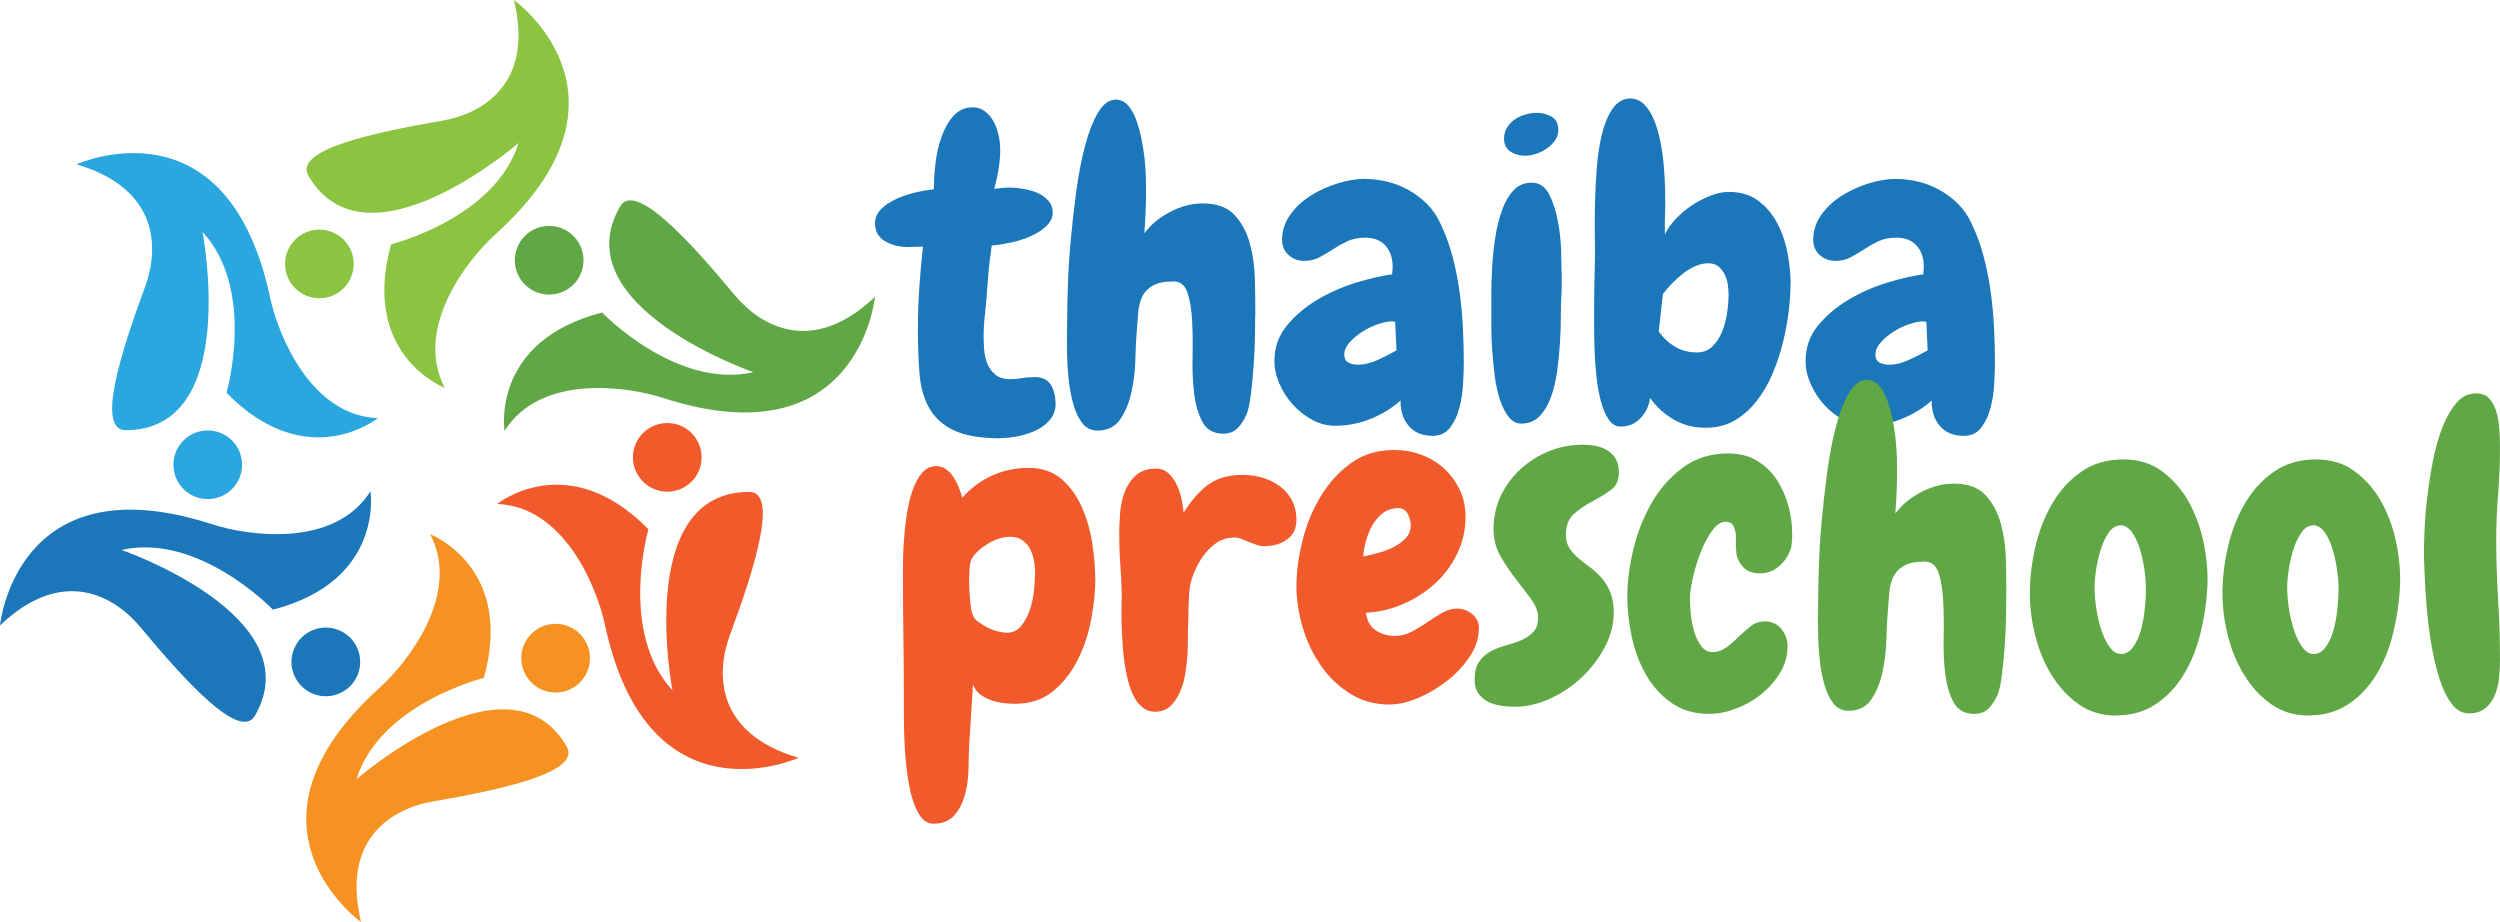
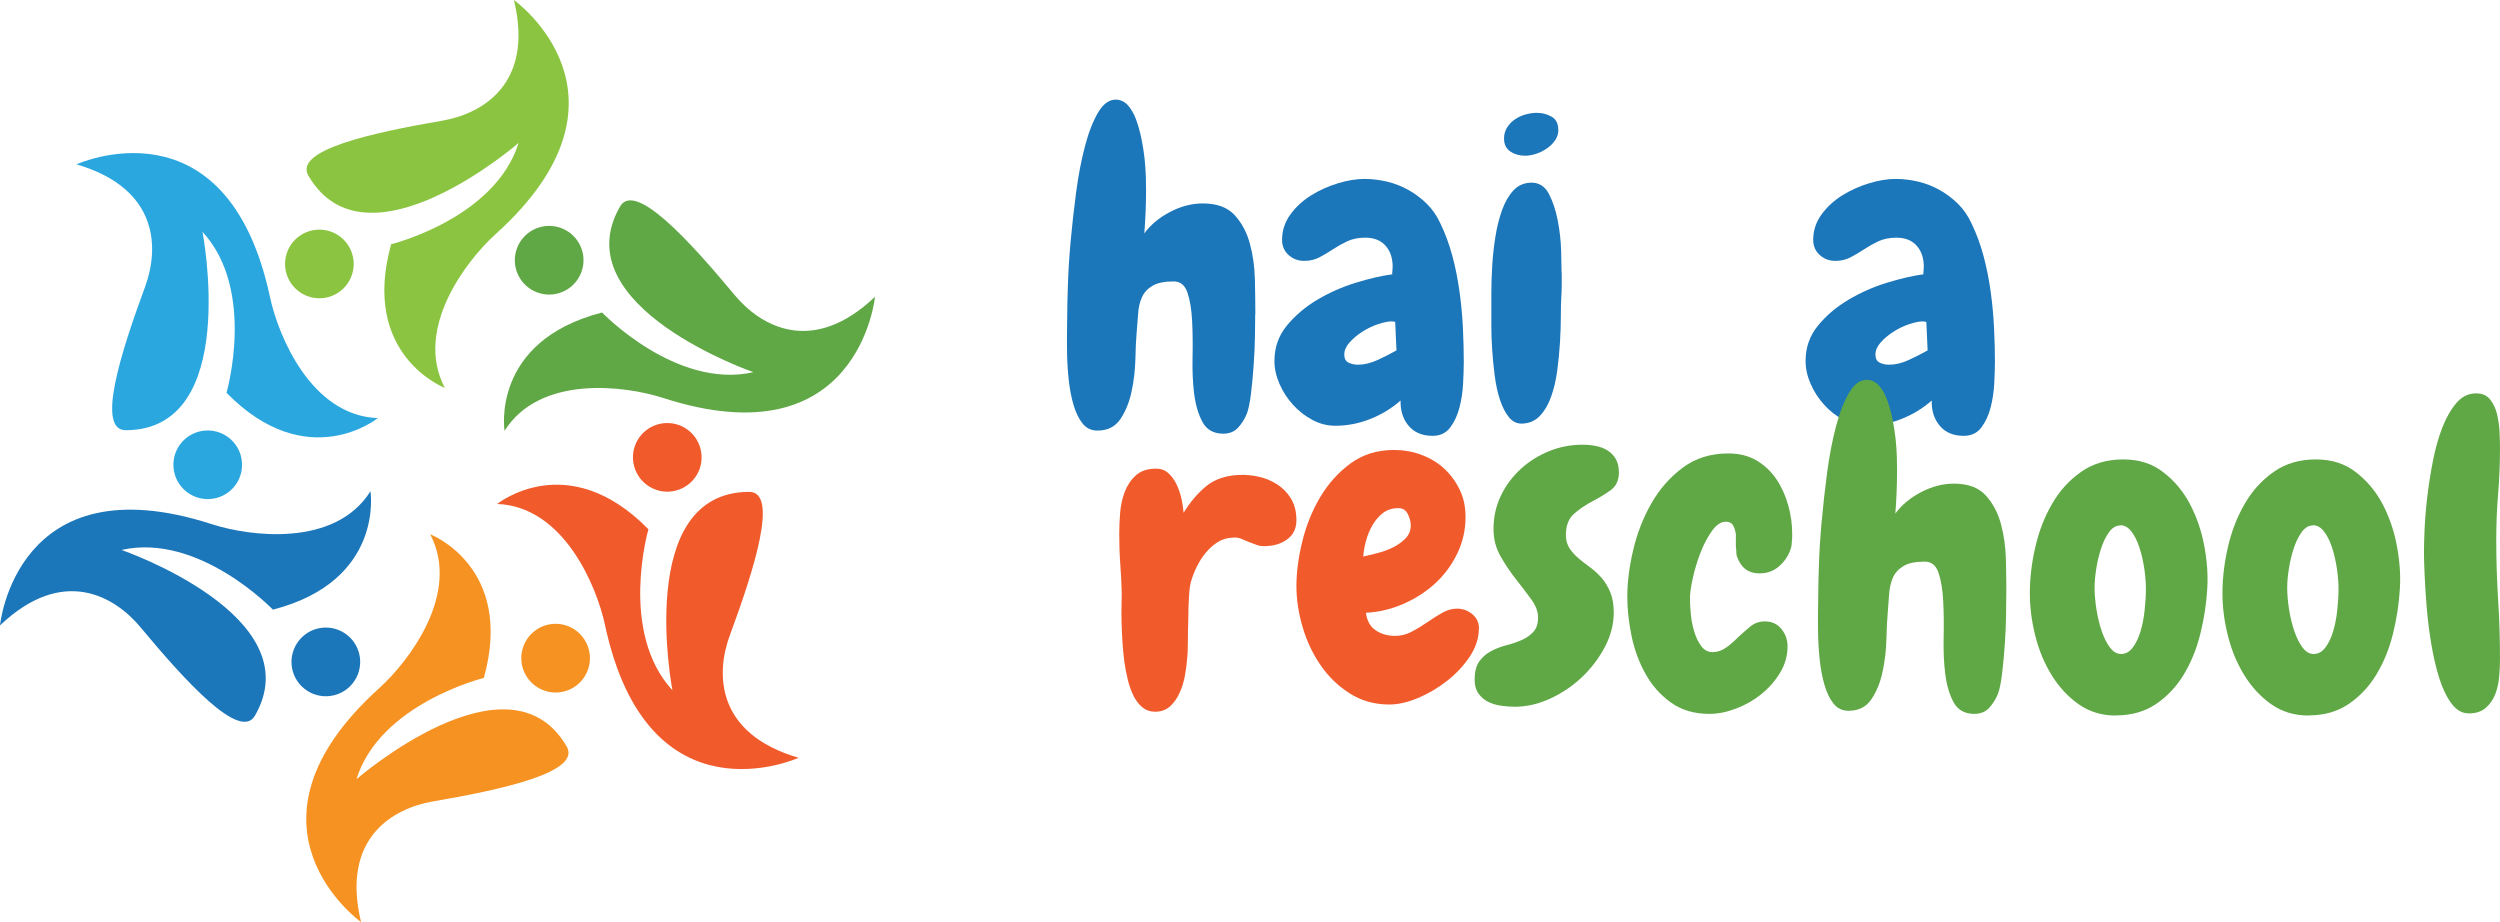
<svg xmlns="http://www.w3.org/2000/svg" id="Layer_1" data-name="Layer 1" width="346.8" height="127.92" viewBox="0 0 346.8 127.92">
  <g>
-     <path d="M138.82,60.8c-2.76,0-4.91-.36-6.45-1.08-1.54-.72-2.68-1.74-3.44-3.06s-1.22-2.92-1.37-4.78c-.16-1.87-.23-3.95-.23-6.24,0-1.83.06-3.66.18-5.51.12-1.85.29-3.82.52-5.92-.55,0-.97.01-1.28.03-.31.02-.56.03-.76.03-1.24,0-2.32-.27-3.24-.82-.91-.54-1.37-1.38-1.37-2.51,0-.7.26-1.32.79-1.87.52-.54,1.2-1.01,2.01-1.4.82-.39,1.7-.7,2.65-.93.95-.23,1.86-.39,2.71-.47,0-1.09.08-2.3.23-3.62.15-1.32.44-2.56.85-3.7s.96-2.11,1.66-2.89c.7-.78,1.6-1.17,2.68-1.17.62,0,1.18.18,1.66.55.49.37.89.84,1.2,1.4.31.56.54,1.2.7,1.9s.23,1.38.23,2.04c0,.78-.06,1.57-.18,2.39-.12.82-.33,1.83-.64,3.03.66-.08,1.11-.13,1.34-.15.23-.02.45-.03.64-.03.66,0,1.35.06,2.07.18.72.12,1.38.31,1.98.58.6.27,1.1.63,1.49,1.08.39.45.58.98.58,1.6,0,.7-.28,1.32-.85,1.87s-1.27,1.01-2.13,1.4c-.86.39-1.77.69-2.74.9-.97.21-1.89.36-2.74.44-.23,1.6-.4,3.06-.5,4.4-.1,1.34-.2,2.69-.32,4.05-.08.66-.15,1.33-.21,2.01-.06.68-.09,1.37-.09,2.07,0,.51.02,1.1.06,1.78.04.68.18,1.33.41,1.95.23.62.6,1.16,1.11,1.6s1.21.67,2.1.67c.54,0,1.11-.05,1.69-.15.58-.1,1.17-.14,1.75-.14,1.01,0,1.74.35,2.19,1.05s.67,1.6.67,2.68c0,.82-.24,1.53-.73,2.13-.49.6-1.1,1.09-1.84,1.46s-1.57.65-2.48.85c-.91.19-1.78.29-2.6.29Z" style="fill: #1b76ba; stroke-width: 0px;" />
    <path d="M174.12,43.59c0,.66-.01,1.64-.03,2.95-.02,1.3-.08,2.66-.18,4.08-.1,1.42-.22,2.76-.38,4.03-.16,1.26-.35,2.19-.58,2.77-.31.74-.72,1.38-1.22,1.92s-1.19.82-2.04.82c-1.32,0-2.28-.53-2.86-1.58-.58-1.05-.97-2.35-1.17-3.91-.2-1.56-.27-3.25-.23-5.07s.02-3.52-.06-5.08c-.08-1.56-.29-2.86-.64-3.91s-.99-1.57-1.92-1.57c-1.28,0-2.27.2-2.95.61s-1.17.94-1.46,1.6-.47,1.42-.52,2.27c-.06.86-.13,1.75-.21,2.68-.08.9-.14,2.1-.17,3.62-.04,1.52-.21,3.01-.53,4.49-.31,1.48-.83,2.75-1.55,3.82-.72,1.07-1.78,1.6-3.18,1.6-.86,0-1.55-.33-2.07-.99-.53-.66-.94-1.52-1.25-2.57-.31-1.05-.53-2.22-.67-3.5-.14-1.28-.21-2.54-.23-3.76-.02-1.22-.02-2.34,0-3.35.02-1.01.03-1.77.03-2.27,0-.78.03-2.06.09-3.85.06-1.79.18-3.78.38-5.98.2-2.2.45-4.46.76-6.8.31-2.33.72-4.46,1.23-6.39.5-1.92,1.12-3.49,1.84-4.7.72-1.21,1.56-1.79,2.54-1.75.62.04,1.16.31,1.6.82.45.51.82,1.16,1.11,1.95.29.8.53,1.66.73,2.6.19.93.34,1.86.44,2.77.1.92.15,1.76.18,2.54.02.78.03,1.38.03,1.81,0,1.01-.02,2.02-.06,3.03-.04,1.01-.1,2.02-.18,3.03.89-1.21,2.09-2.2,3.59-2.98,1.49-.78,3-1.17,4.52-1.17,1.94,0,3.41.53,4.4,1.6.99,1.07,1.7,2.39,2.13,3.97.43,1.58.66,3.25.7,5.02.04,1.77.06,3.35.06,4.75Z" style="fill: #1b76ba; stroke-width: 0px;" />
    <path d="M203.05,50.48c0,.7-.03,1.61-.09,2.74-.06,1.13-.22,2.23-.5,3.3-.27,1.07-.7,1.99-1.28,2.77-.58.78-1.4,1.17-2.45,1.17-1.44,0-2.55-.47-3.33-1.4-.78-.93-1.15-2.1-1.11-3.5-1.24,1.09-2.65,1.95-4.23,2.57-1.57.62-3.18.93-4.81.93-1.13,0-2.2-.27-3.21-.82-1.01-.54-1.91-1.24-2.68-2.1-.78-.85-1.4-1.82-1.87-2.89-.47-1.07-.7-2.13-.7-3.18,0-1.87.57-3.5,1.72-4.9,1.15-1.4,2.56-2.6,4.23-3.59,1.67-.99,3.45-1.78,5.34-2.36,1.89-.58,3.57-.97,5.05-1.17,0-.19,0-.37.03-.53.02-.15.03-.33.03-.52,0-1.21-.33-2.18-.99-2.92-.66-.74-1.6-1.11-2.8-1.11-.97,0-1.81.17-2.51.5s-1.36.7-1.98,1.11c-.62.41-1.24.78-1.87,1.11-.62.33-1.32.5-2.1.5-.86,0-1.59-.27-2.19-.82-.6-.54-.9-1.24-.9-2.1,0-1.28.38-2.45,1.14-3.5.76-1.05,1.71-1.93,2.86-2.65,1.15-.72,2.39-1.28,3.73-1.69,1.34-.41,2.58-.61,3.7-.61,1.05,0,2.1.13,3.15.38,1.05.25,2.04.64,2.98,1.17s1.78,1.17,2.54,1.92c.76.76,1.37,1.64,1.84,2.66.7,1.44,1.26,2.97,1.69,4.58.43,1.61.76,3.27.99,4.96.23,1.69.39,3.38.47,5.08.08,1.69.12,3.33.12,4.93ZM193.72,48.61l-.18-3.97c-.08,0-.16,0-.23-.03-.08-.02-.16-.03-.23-.03-.51,0-1.14.13-1.9.38-.76.25-1.49.6-2.19,1.05-.7.45-1.29.94-1.78,1.49-.49.55-.73,1.11-.73,1.69,0,.54.19.91.58,1.11s.84.29,1.34.29c.85,0,1.77-.22,2.74-.67.97-.45,1.83-.89,2.57-1.31Z" style="fill: #1b76ba; stroke-width: 0px;" />
    <path d="M216.64,37.82v1.72c0,.6-.02,1.18-.06,1.72-.04.66-.06,1.55-.06,2.65s-.04,2.3-.12,3.59c-.08,1.28-.2,2.59-.38,3.91s-.46,2.53-.85,3.62c-.39,1.09-.9,1.97-1.55,2.65-.64.68-1.45,1.04-2.42,1.08-.74.04-1.36-.25-1.87-.87-.51-.62-.92-1.43-1.25-2.42-.33-.99-.57-2.1-.73-3.33-.16-1.22-.27-2.41-.35-3.56-.08-1.15-.12-2.21-.12-3.18v-4.81c0-1.15.04-2.38.12-3.7.08-1.32.22-2.66.44-4.03.21-1.36.53-2.6.93-3.73.41-1.13.94-2.04,1.6-2.74.66-.7,1.5-1.05,2.51-1.05s1.85.52,2.39,1.57c.54,1.05.95,2.27,1.22,3.68.27,1.4.43,2.79.47,4.17.04,1.38.06,2.4.06,3.06ZM216.18,17.98c0,.54-.15,1.03-.44,1.46-.29.43-.67.81-1.14,1.14s-.97.58-1.52.76c-.55.18-1.05.26-1.52.26-.78,0-1.46-.19-2.04-.58-.58-.39-.88-.99-.88-1.81,0-.58.15-1.1.44-1.55.29-.45.65-.82,1.08-1.11.43-.29.91-.52,1.46-.67.54-.15,1.07-.23,1.57-.23.74,0,1.42.18,2.04.53s.93.95.93,1.81Z" style="fill: #1b76ba; stroke-width: 0px;" />
-     <path d="M248.38,39.45c0,1.13-.09,2.4-.26,3.82s-.45,2.87-.82,4.35c-.37,1.48-.86,2.92-1.46,4.32-.6,1.4-1.34,2.66-2.22,3.76-.88,1.11-1.89,1.99-3.03,2.65-1.15.66-2.48.99-4,.99-1.6,0-3.04-.37-4.35-1.11-1.3-.74-2.42-1.75-3.35-3.03-.12,1.05-.54,1.97-1.28,2.77-.74.8-1.67,1.2-2.8,1.2-.66,0-1.22-.33-1.66-.99s-.81-1.51-1.08-2.54c-.27-1.03-.48-2.17-.61-3.41-.14-1.24-.22-2.45-.26-3.62-.04-1.17-.06-2.22-.06-3.15v-1.98c0-1.32,0-2.64.03-3.97.02-1.32.05-2.66.09-4.03,0-.66,0-1.65-.03-2.98-.02-1.32,0-2.79.03-4.4.04-1.61.13-3.27.26-4.96.14-1.69.38-3.24.73-4.64.35-1.4.84-2.55,1.46-3.44s1.42-1.36,2.39-1.4c.78,0,1.44.27,1.98.82.54.54,1,1.26,1.37,2.16.37.9.66,1.9.88,3.01s.37,2.22.47,3.33c.1,1.11.15,2.16.18,3.15.02.99.03,1.8.03,2.42,0,.12-.01.38-.03.79-.02.41-.03.85-.03,1.31v1.87c.35-.74.85-1.46,1.52-2.16.66-.7,1.4-1.32,2.22-1.87.82-.54,1.67-.99,2.57-1.34s1.75-.53,2.57-.53c1.63,0,3.01.42,4.11,1.25,1.11.84,1.99,1.9,2.65,3.18.66,1.28,1.13,2.67,1.4,4.17.27,1.5.41,2.91.41,4.23ZM239.8,41.2c0-.47-.03-.97-.09-1.52-.06-.54-.2-1.05-.41-1.52-.21-.47-.51-.85-.88-1.17-.37-.31-.85-.47-1.43-.47-.62,0-1.24.14-1.84.41-.6.27-1.18.62-1.72,1.05-.55.43-1.05.89-1.52,1.37-.47.49-.88.96-1.23,1.43l-.58,5.19c.62.9,1.38,1.6,2.27,2.13s1.91.79,3.03.79c.85,0,1.56-.27,2.13-.82.56-.54,1.01-1.22,1.34-2.01.33-.8.56-1.64.7-2.54s.2-1.67.2-2.33Z" style="fill: #1b76ba; stroke-width: 0px;" />
    <path d="M276.73,50.48c0,.7-.03,1.61-.09,2.74-.06,1.13-.22,2.23-.5,3.3-.27,1.07-.7,1.99-1.28,2.77-.58.78-1.4,1.17-2.45,1.17-1.44,0-2.55-.47-3.33-1.4s-1.15-2.1-1.11-3.5c-1.24,1.09-2.65,1.95-4.23,2.57-1.57.62-3.18.93-4.81.93-1.13,0-2.2-.27-3.21-.82-1.01-.54-1.91-1.24-2.68-2.1-.78-.85-1.4-1.82-1.87-2.89-.47-1.07-.7-2.13-.7-3.18,0-1.87.57-3.5,1.72-4.9,1.15-1.4,2.56-2.6,4.23-3.59,1.67-.99,3.45-1.78,5.34-2.36,1.89-.58,3.57-.97,5.05-1.17,0-.19,0-.37.03-.53.02-.15.03-.33.03-.52,0-1.21-.33-2.18-.99-2.92-.66-.74-1.6-1.11-2.8-1.11-.97,0-1.81.17-2.51.5s-1.36.7-1.98,1.11c-.62.41-1.24.78-1.87,1.11s-1.32.5-2.1.5c-.86,0-1.59-.27-2.19-.82-.6-.54-.9-1.24-.9-2.1,0-1.28.38-2.45,1.14-3.5.76-1.05,1.71-1.93,2.86-2.65,1.15-.72,2.39-1.28,3.73-1.69,1.34-.41,2.58-.61,3.7-.61,1.05,0,2.1.13,3.15.38,1.05.25,2.04.64,2.98,1.17s1.78,1.17,2.54,1.92c.76.76,1.37,1.64,1.84,2.66.7,1.44,1.26,2.97,1.69,4.58.43,1.61.76,3.27.99,4.96.23,1.69.39,3.38.47,5.08.08,1.69.12,3.33.12,4.93ZM267.4,48.61l-.18-3.97c-.08,0-.16,0-.23-.03-.08-.02-.16-.03-.23-.03-.51,0-1.14.13-1.9.38-.76.25-1.49.6-2.19,1.05-.7.45-1.29.94-1.78,1.49-.49.55-.73,1.11-.73,1.69,0,.54.19.91.58,1.11s.84.29,1.34.29c.85,0,1.77-.22,2.74-.67.97-.45,1.83-.89,2.57-1.31Z" style="fill: #1b76ba; stroke-width: 0px;" />
-     <path d="M151.95,80.18c0,1.71-.19,3.59-.56,5.63s-.99,3.94-1.87,5.69c-.87,1.75-2.02,3.21-3.44,4.38-1.42,1.17-3.2,1.75-5.34,1.75-.54,0-1.11-.04-1.69-.12-.58-.08-1.14-.21-1.66-.41-.53-.19-1-.46-1.43-.79-.43-.33-.76-.77-.99-1.31l-.53,8.4c-.04.89-.07,1.96-.09,3.21-.02,1.24-.17,2.43-.47,3.56s-.78,2.09-1.46,2.89c-.68.8-1.66,1.2-2.95,1.2-.74,0-1.36-.38-1.87-1.14-.51-.76-.9-1.72-1.2-2.89-.29-1.17-.52-2.47-.67-3.91-.16-1.44-.25-2.82-.29-4.14s-.06-2.53-.06-3.62v-2.39c0-2.6-.02-5.2-.06-7.79-.04-2.59-.06-5.18-.06-7.79v-2.19c0-.99.04-2.07.12-3.24.08-1.17.2-2.37.38-3.62.18-1.24.44-2.38.79-3.41.35-1.03.8-1.87,1.34-2.51.54-.64,1.21-.96,1.98-.96.5,0,.96.15,1.37.44.41.29.76.66,1.05,1.11.29.45.53.92.73,1.43.19.51.35.97.47,1.4,1.21-1.36,2.6-2.39,4.17-3.09,1.58-.7,3.26-1.05,5.05-1.05s3.39.53,4.58,1.58c1.19,1.05,2.12,2.35,2.8,3.91.68,1.56,1.16,3.22,1.43,4.99.27,1.77.41,3.37.41,4.81ZM143.6,79.71c0-.58-.05-1.17-.14-1.78-.1-.6-.27-1.17-.53-1.69-.25-.53-.61-.95-1.08-1.28s-1.05-.5-1.75-.5c-.93,0-1.92.3-2.95.9-1.03.6-1.8,1.29-2.31,2.07-.19.31-.31.82-.35,1.52-.04.7-.06,1.23-.06,1.58,0,.27,0,.63.03,1.08.02.45.05.9.09,1.37.04.47.09.91.14,1.34.06.43.15.76.26.99.12.35.37.67.76.96s.82.55,1.28.79c.47.23.94.41,1.43.53.49.12.91.18,1.25.18.82,0,1.48-.31,1.98-.93.5-.62.9-1.36,1.2-2.22.29-.85.49-1.74.58-2.65.1-.91.14-1.66.14-2.25Z" style="fill: #f15b2c; stroke-width: 0px;" />
    <path d="M175.75,75.75c-.54.04-1.01,0-1.4-.15-.39-.14-.78-.28-1.17-.44-.35-.16-.7-.3-1.05-.44-.35-.14-.74-.18-1.17-.14-.78.04-1.47.25-2.07.64-.6.39-1.15.88-1.63,1.46s-.9,1.24-1.25,1.95-.62,1.43-.82,2.13c-.12.47-.21,1.18-.26,2.13s-.09,1.97-.09,3.06c-.04,1.13-.06,2.2-.06,3.21s-.04,1.81-.12,2.39c-.04.62-.14,1.35-.29,2.19-.15.84-.4,1.63-.73,2.36-.33.74-.77,1.36-1.31,1.87-.55.5-1.25.76-2.1.76-.66,0-1.23-.19-1.72-.58-.49-.39-.89-.9-1.23-1.55-.33-.64-.6-1.39-.82-2.25-.21-.85-.38-1.73-.5-2.63-.12-.93-.21-1.87-.26-2.8-.06-.93-.1-1.82-.12-2.65-.02-.84-.02-1.6,0-2.31.02-.7.03-1.26.03-1.69-.04-1.36-.11-2.73-.21-4.11-.1-1.38-.14-2.75-.14-4.11,0-.85.04-1.81.12-2.86.08-1.05.29-2.03.64-2.95.35-.91.86-1.68,1.55-2.3.68-.62,1.62-.93,2.83-.93.66,0,1.22.21,1.69.64.47.43.85.95,1.14,1.58.29.62.52,1.28.67,1.98.15.7.25,1.34.29,1.92.93-1.52,1.98-2.75,3.15-3.7,1.17-.95,2.68-1.47,4.55-1.55.93-.04,1.86.05,2.77.26.92.21,1.75.56,2.51,1.05s1.38,1.12,1.87,1.9c.49.78.75,1.69.79,2.74.08,1.24-.29,2.2-1.11,2.86-.82.66-1.81,1.01-2.98,1.05Z" style="fill: #f15b2c; stroke-width: 0px;" />
    <path d="M205.15,87.18c0,1.32-.42,2.62-1.25,3.88-.84,1.26-1.89,2.39-3.15,3.38-1.26.99-2.62,1.79-4.05,2.39-1.44.6-2.76.9-3.97.9-2.06,0-3.9-.52-5.51-1.55-1.61-1.03-2.97-2.34-4.05-3.94-1.09-1.59-1.92-3.35-2.48-5.28-.56-1.93-.85-3.8-.85-5.63,0-1.94.27-4.02.82-6.24.54-2.22,1.37-4.26,2.48-6.13,1.11-1.87,2.51-3.42,4.2-4.67,1.69-1.24,3.7-1.87,6.04-1.87,1.32,0,2.59.22,3.79.67s2.26,1.08,3.15,1.9,1.61,1.79,2.16,2.92.82,2.39.82,3.79c0,1.83-.39,3.54-1.17,5.13-.78,1.6-1.81,2.98-3.09,4.14-1.28,1.17-2.76,2.11-4.43,2.83-1.67.72-3.38,1.12-5.13,1.2.15,1.13.61,1.95,1.37,2.45.76.51,1.66.76,2.71.76.78,0,1.54-.19,2.27-.58.74-.39,1.46-.83,2.16-1.31.7-.49,1.39-.92,2.07-1.31.68-.39,1.37-.58,2.07-.58.78,0,1.48.25,2.1.76.62.51.93,1.17.93,1.98ZM195.7,72.89c0-.51-.14-1.03-.41-1.58s-.7-.82-1.28-.82c-.85,0-1.57.22-2.16.67-.58.45-1.07,1.01-1.46,1.69-.39.68-.69,1.41-.9,2.19-.21.78-.34,1.5-.38,2.16.54-.12,1.2-.27,1.95-.47.76-.19,1.48-.46,2.16-.79.68-.33,1.26-.75,1.75-1.25.49-.5.73-1.11.73-1.81Z" style="fill: #f15b2c; stroke-width: 0px;" />
    <path d="M224.58,65.48c0,1.13-.38,1.96-1.14,2.51s-1.6,1.06-2.54,1.55c-.93.49-1.78,1.06-2.54,1.72s-1.14,1.65-1.14,2.98c0,.7.17,1.3.5,1.81.33.51.74.96,1.22,1.37s1.02.83,1.6,1.25c.58.43,1.12.91,1.6,1.46.49.54.89,1.21,1.22,1.98.33.78.5,1.73.5,2.86,0,1.63-.42,3.24-1.25,4.81-.84,1.57-1.91,2.98-3.21,4.2-1.3,1.22-2.77,2.21-4.4,2.95-1.63.74-3.25,1.11-4.84,1.11-.66,0-1.32-.05-1.98-.15-.66-.1-1.25-.28-1.78-.55-.53-.27-.96-.65-1.31-1.14-.35-.49-.53-1.12-.53-1.9,0-1.09.21-1.93.64-2.54.43-.6.97-1.08,1.63-1.43.66-.35,1.37-.62,2.13-.82.76-.19,1.47-.44,2.13-.73.66-.29,1.21-.67,1.63-1.14.43-.47.64-1.13.64-1.98s-.32-1.66-.96-2.54c-.64-.88-1.35-1.81-2.13-2.8-.78-.99-1.49-2.05-2.13-3.18-.64-1.13-.96-2.37-.96-3.73,0-1.67.34-3.22,1.02-4.64.68-1.42,1.6-2.65,2.74-3.7,1.15-1.05,2.46-1.88,3.94-2.48,1.48-.6,3.03-.9,4.67-.9.62,0,1.23.06,1.84.18.6.12,1.14.32,1.6.61.47.29.85.68,1.14,1.17.29.49.44,1.1.44,1.84Z" style="fill: #60a845; stroke-width: 0px;" />
    <path d="M248.56,75.17c0,.19-.02.4-.06.61-.04.21-.1.42-.18.61-.35.9-.89,1.64-1.63,2.25s-1.61.9-2.62.9c-1.52,0-2.55-.76-3.09-2.27-.08-.19-.12-.42-.12-.67s-.02-.52-.06-.79v-1.69c-.08-.54-.21-.97-.41-1.28-.19-.31-.52-.47-.99-.47-.66,0-1.29.42-1.9,1.25-.6.84-1.13,1.83-1.58,2.98-.45,1.15-.81,2.32-1.08,3.53s-.41,2.18-.41,2.92c0,.58.04,1.29.12,2.13.08.84.23,1.64.47,2.42.23.78.55,1.45.96,2.01.41.56.94.85,1.6.85s1.27-.21,1.84-.61,1.12-.88,1.66-1.43c.5-.47,1.06-.95,1.66-1.46.6-.51,1.29-.76,2.07-.76.97,0,1.74.35,2.31,1.05.56.7.85,1.5.85,2.39,0,1.32-.35,2.56-1.05,3.7-.7,1.15-1.58,2.14-2.62,2.98-1.05.84-2.22,1.5-3.5,1.98-1.28.49-2.51.73-3.68.73-2.1,0-3.88-.53-5.34-1.58-1.46-1.05-2.64-2.38-3.53-4-.9-1.61-1.54-3.37-1.93-5.28-.39-1.91-.58-3.71-.58-5.43,0-1.98.27-4.13.82-6.45.54-2.31,1.38-4.46,2.51-6.45,1.13-1.98,2.58-3.64,4.35-4.96,1.77-1.32,3.88-1.98,6.33-1.98,1.52,0,2.83.33,3.94.99,1.11.66,2.02,1.53,2.74,2.6.72,1.07,1.26,2.27,1.63,3.59.37,1.32.55,2.63.55,3.91v.58c0,.19-.02.39-.06.58Z" style="fill: #60a845; stroke-width: 0px;" />
    <path d="M278.31,82.46c0,.66-.01,1.64-.03,2.95-.02,1.3-.08,2.66-.18,4.08-.1,1.42-.22,2.76-.38,4.03-.16,1.26-.35,2.19-.58,2.77-.31.74-.72,1.38-1.22,1.92-.51.54-1.19.82-2.04.82-1.32,0-2.28-.53-2.86-1.58-.58-1.05-.97-2.35-1.17-3.91-.2-1.56-.27-3.25-.23-5.07.04-1.83.02-3.52-.06-5.08-.08-1.56-.29-2.86-.64-3.91s-.99-1.57-1.92-1.57c-1.28,0-2.27.2-2.95.61-.68.41-1.17.94-1.46,1.6-.29.66-.47,1.42-.53,2.27-.06.86-.13,1.75-.2,2.68-.08.9-.14,2.1-.18,3.62-.04,1.52-.21,3.01-.53,4.49-.31,1.48-.83,2.75-1.55,3.82-.72,1.07-1.78,1.6-3.18,1.6-.85,0-1.55-.33-2.07-.99-.53-.66-.94-1.52-1.25-2.57-.31-1.05-.53-2.22-.67-3.5-.14-1.28-.21-2.54-.23-3.76-.02-1.22-.02-2.34,0-3.35.02-1.01.03-1.77.03-2.27,0-.78.03-2.06.09-3.85.06-1.79.18-3.78.38-5.98s.45-4.46.76-6.8c.31-2.33.72-4.46,1.23-6.39.5-1.92,1.12-3.49,1.84-4.7.72-1.21,1.56-1.79,2.54-1.75.62.04,1.16.31,1.6.82.45.51.82,1.16,1.11,1.95.29.8.53,1.66.73,2.6.19.93.34,1.86.44,2.77.1.92.15,1.76.18,2.54.02.78.03,1.38.03,1.81,0,1.01-.02,2.02-.06,3.03-.04,1.01-.1,2.02-.18,3.03.89-1.21,2.09-2.2,3.59-2.98,1.5-.78,3-1.17,4.52-1.17,1.95,0,3.41.53,4.4,1.6.99,1.07,1.7,2.39,2.13,3.97.43,1.58.66,3.25.7,5.02s.06,3.35.06,4.75Z" style="fill: #60a845; stroke-width: 0px;" />
    <path d="M293.53,99.26c-1.98,0-3.71-.53-5.19-1.57-1.48-1.05-2.72-2.39-3.73-4.03-1.01-1.63-1.77-3.45-2.27-5.46-.51-2-.76-3.98-.76-5.92,0-2.06.25-4.19.76-6.39.5-2.2,1.28-4.2,2.33-6.01,1.05-1.81,2.39-3.29,4.03-4.43,1.63-1.15,3.58-1.72,5.83-1.72s4.03.59,5.57,1.78c1.54,1.19,2.77,2.66,3.7,4.43.93,1.77,1.59,3.7,1.98,5.8.39,2.1.53,4.08.41,5.95-.12,2.06-.44,4.14-.96,6.24-.53,2.1-1.29,3.99-2.31,5.66-1.01,1.67-2.3,3.03-3.85,4.08-1.56,1.05-3.4,1.57-5.54,1.57ZM294.12,72.89c-.58,0-1.1.31-1.55.93s-.82,1.38-1.11,2.27c-.29.89-.52,1.84-.67,2.83-.16.99-.23,1.86-.23,2.6,0,.93.09,1.95.26,3.03s.42,2.09.73,3c.31.91.69,1.67,1.14,2.27.45.6.96.9,1.55.9.62,0,1.16-.29,1.6-.88.45-.58.81-1.32,1.08-2.22.27-.89.47-1.88.58-2.95.12-1.07.18-2.07.18-3,0-.85-.08-1.8-.23-2.83-.16-1.03-.38-1.99-.67-2.89-.29-.89-.66-1.63-1.11-2.22-.45-.58-.96-.87-1.55-.87Z" style="fill: #60a845; stroke-width: 0px;" />
    <path d="M320.25,99.26c-1.98,0-3.71-.53-5.19-1.57-1.48-1.05-2.72-2.39-3.73-4.03-1.01-1.63-1.77-3.45-2.27-5.46-.51-2-.76-3.98-.76-5.92,0-2.06.25-4.19.76-6.39.5-2.2,1.28-4.2,2.33-6.01,1.05-1.81,2.39-3.29,4.03-4.43,1.63-1.15,3.58-1.72,5.83-1.72s4.03.59,5.57,1.78c1.54,1.19,2.77,2.66,3.7,4.43.93,1.77,1.59,3.7,1.98,5.8.39,2.1.53,4.08.41,5.95-.12,2.06-.44,4.14-.96,6.24s-1.29,3.99-2.31,5.66c-1.01,1.67-2.3,3.03-3.85,4.08-1.56,1.05-3.4,1.57-5.54,1.57ZM320.84,72.89c-.58,0-1.1.31-1.55.93-.45.62-.82,1.38-1.11,2.27-.29.89-.52,1.84-.67,2.83-.16.99-.23,1.86-.23,2.6,0,.93.09,1.95.26,3.03s.42,2.09.73,3c.31.91.69,1.67,1.14,2.27.45.6.96.9,1.55.9.62,0,1.16-.29,1.6-.88.45-.58.81-1.32,1.08-2.22.27-.89.47-1.88.58-2.95.12-1.07.18-2.07.18-3,0-.85-.08-1.8-.23-2.83-.16-1.03-.38-1.99-.67-2.89-.29-.89-.66-1.63-1.11-2.22-.45-.58-.96-.87-1.55-.87Z" style="fill: #60a845; stroke-width: 0px;" />
    <path d="M346.8,62.21c0,2.1-.09,4.21-.26,6.33-.18,2.12-.26,4.25-.26,6.39,0,2.76.09,5.52.26,8.28.18,2.76.26,5.54.26,8.34,0,.7-.04,1.49-.12,2.36-.08.88-.26,1.68-.55,2.42-.29.74-.73,1.36-1.31,1.87s-1.36.76-2.33.76-1.74-.46-2.42-1.37c-.68-.91-1.24-2.08-1.69-3.5-.45-1.42-.82-3-1.11-4.75-.29-1.75-.51-3.45-.64-5.11-.14-1.65-.23-3.17-.29-4.55-.06-1.38-.09-2.4-.09-3.06,0-.74.03-1.81.09-3.21.06-1.4.18-2.92.38-4.55.19-1.63.46-3.3.79-4.99.33-1.69.77-3.23,1.31-4.61.54-1.38,1.2-2.51,1.95-3.38.76-.88,1.66-1.31,2.71-1.31.86,0,1.51.28,1.95.85.45.56.77,1.24.96,2.04.19.8.31,1.63.35,2.51.04.87.06,1.62.06,2.25Z" style="fill: #60a845; stroke-width: 0px;" />
  </g>
  <g>
    <g>
      <path d="M50.09,127.92s-18.69-13.32,2.54-32.48c4.07-3.68,11.36-13.15,7.04-21.33,0,0,11.75,4.5,7.45,19.93,0,0-14.41,3.55-17.67,14.05,0,0,21.14-18.35,29.16-4.54,2.07,3.56-8.85,5.96-18.58,7.63-5.39.93-12.79,4.97-9.94,16.75Z" style="fill: #f59222; stroke-width: 0px;" />
      <path d="M81.06,88.7c1.44,2.2.82,5.15-1.38,6.59-2.2,1.44-5.15.82-6.59-1.38-1.44-2.2-.82-5.16,1.38-6.6,2.2-1.44,5.15-.82,6.59,1.38Z" style="fill: #f59222; stroke-width: 0px;" />
    </g>
    <g>
      <path d="M110.78,105.12s-20.88,9.53-26.86-18.44c-1.15-5.36-5.71-16.42-14.95-16.77,0,0,9.77-7.92,20.98,3.51,0,0-4.13,14.25,3.33,22.33,0,0-5.33-27.48,10.64-27.52,4.12-.01.74,10.65-2.68,19.91-1.9,5.13-2.09,13.57,9.54,16.98Z" style="fill: #f15b2c; stroke-width: 0px;" />
      <path d="M92.3,58.69c2.63-.15,4.87,1.87,5.02,4.49.15,2.63-1.87,4.87-4.49,5.02-2.63.14-4.87-1.87-5.02-4.49-.15-2.63,1.86-4.87,4.49-5.02Z" style="fill: #f15b2c; stroke-width: 0px;" />
    </g>
    <g>
      <path d="M121.38,41.16s-2.19,22.85-29.4,14.04c-5.22-1.69-17.07-3.26-21.99,4.57,0,0-1.98-12.42,13.53-16.42,0,0,10.28,10.71,21,8.28,0,0-26.47-9.13-18.51-22.98,2.05-3.57,9.59,4.69,15.9,12.28,3.5,4.21,10.7,8.59,19.48.23Z" style="fill: #60a845; stroke-width: 0px;" />
      <path d="M71.93,33.95c1.19-2.35,4.05-3.29,6.4-2.1,2.35,1.19,3.29,4.05,2.1,6.4-1.19,2.35-4.05,3.29-6.4,2.1-2.35-1.19-3.29-4.05-2.1-6.4Z" style="fill: #60a845; stroke-width: 0px;" />
    </g>
    <g>
      <path d="M71.29,0s18.69,13.32-2.54,32.48c-4.07,3.67-11.36,13.15-7.04,21.33,0,0-11.75-4.5-7.45-19.93,0,0,14.41-3.55,17.68-14.05,0,0-21.14,18.35-29.16,4.54-2.07-3.56,8.85-5.96,18.58-7.63,5.39-.93,12.79-4.97,9.93-16.75Z" style="fill: #8bc441; stroke-width: 0px;" />
      <path d="M40.32,39.22c-1.44-2.2-.82-5.16,1.38-6.59,2.2-1.44,5.15-.82,6.59,1.38,1.44,2.2.82,5.15-1.38,6.59-2.2,1.44-5.15.82-6.59-1.38Z" style="fill: #8bc441; stroke-width: 0px;" />
    </g>
    <g>
      <path d="M10.6,22.8s20.88-9.53,26.86,18.44c1.15,5.36,5.71,16.42,14.95,16.76,0,0-9.77,7.92-20.99-3.51,0,0,4.13-14.25-3.33-22.33,0,0,5.33,27.48-10.64,27.52-4.12.01-.73-10.65,2.68-19.91,1.89-5.13,2.09-13.57-9.54-16.98Z" style="fill: #2ba7df; stroke-width: 0px;" />
      <path d="M29.08,69.23c-2.63.14-4.87-1.87-5.02-4.49-.15-2.63,1.87-4.87,4.49-5.02,2.63-.14,4.88,1.87,5.02,4.49.15,2.63-1.86,4.87-4.49,5.02Z" style="fill: #2ba7df; stroke-width: 0px;" />
    </g>
    <g>
      <path d="M0,86.76s2.19-22.85,29.4-14.04c5.22,1.69,17.07,3.26,21.99-4.57,0,0,1.98,12.42-13.53,16.42,0,0-10.28-10.71-21-8.28,0,0,26.47,9.13,18.51,22.98-2.05,3.57-9.59-4.69-15.9-12.28-3.5-4.21-10.7-8.59-19.47-.23Z" style="fill: #1b76ba; stroke-width: 0px;" />
      <path d="M49.45,93.97c-1.19,2.35-4.05,3.29-6.4,2.1-2.35-1.19-3.29-4.05-2.1-6.4,1.19-2.35,4.05-3.29,6.4-2.1,2.35,1.19,3.29,4.05,2.1,6.4Z" style="fill: #1b76ba; stroke-width: 0px;" />
    </g>
  </g>
</svg>